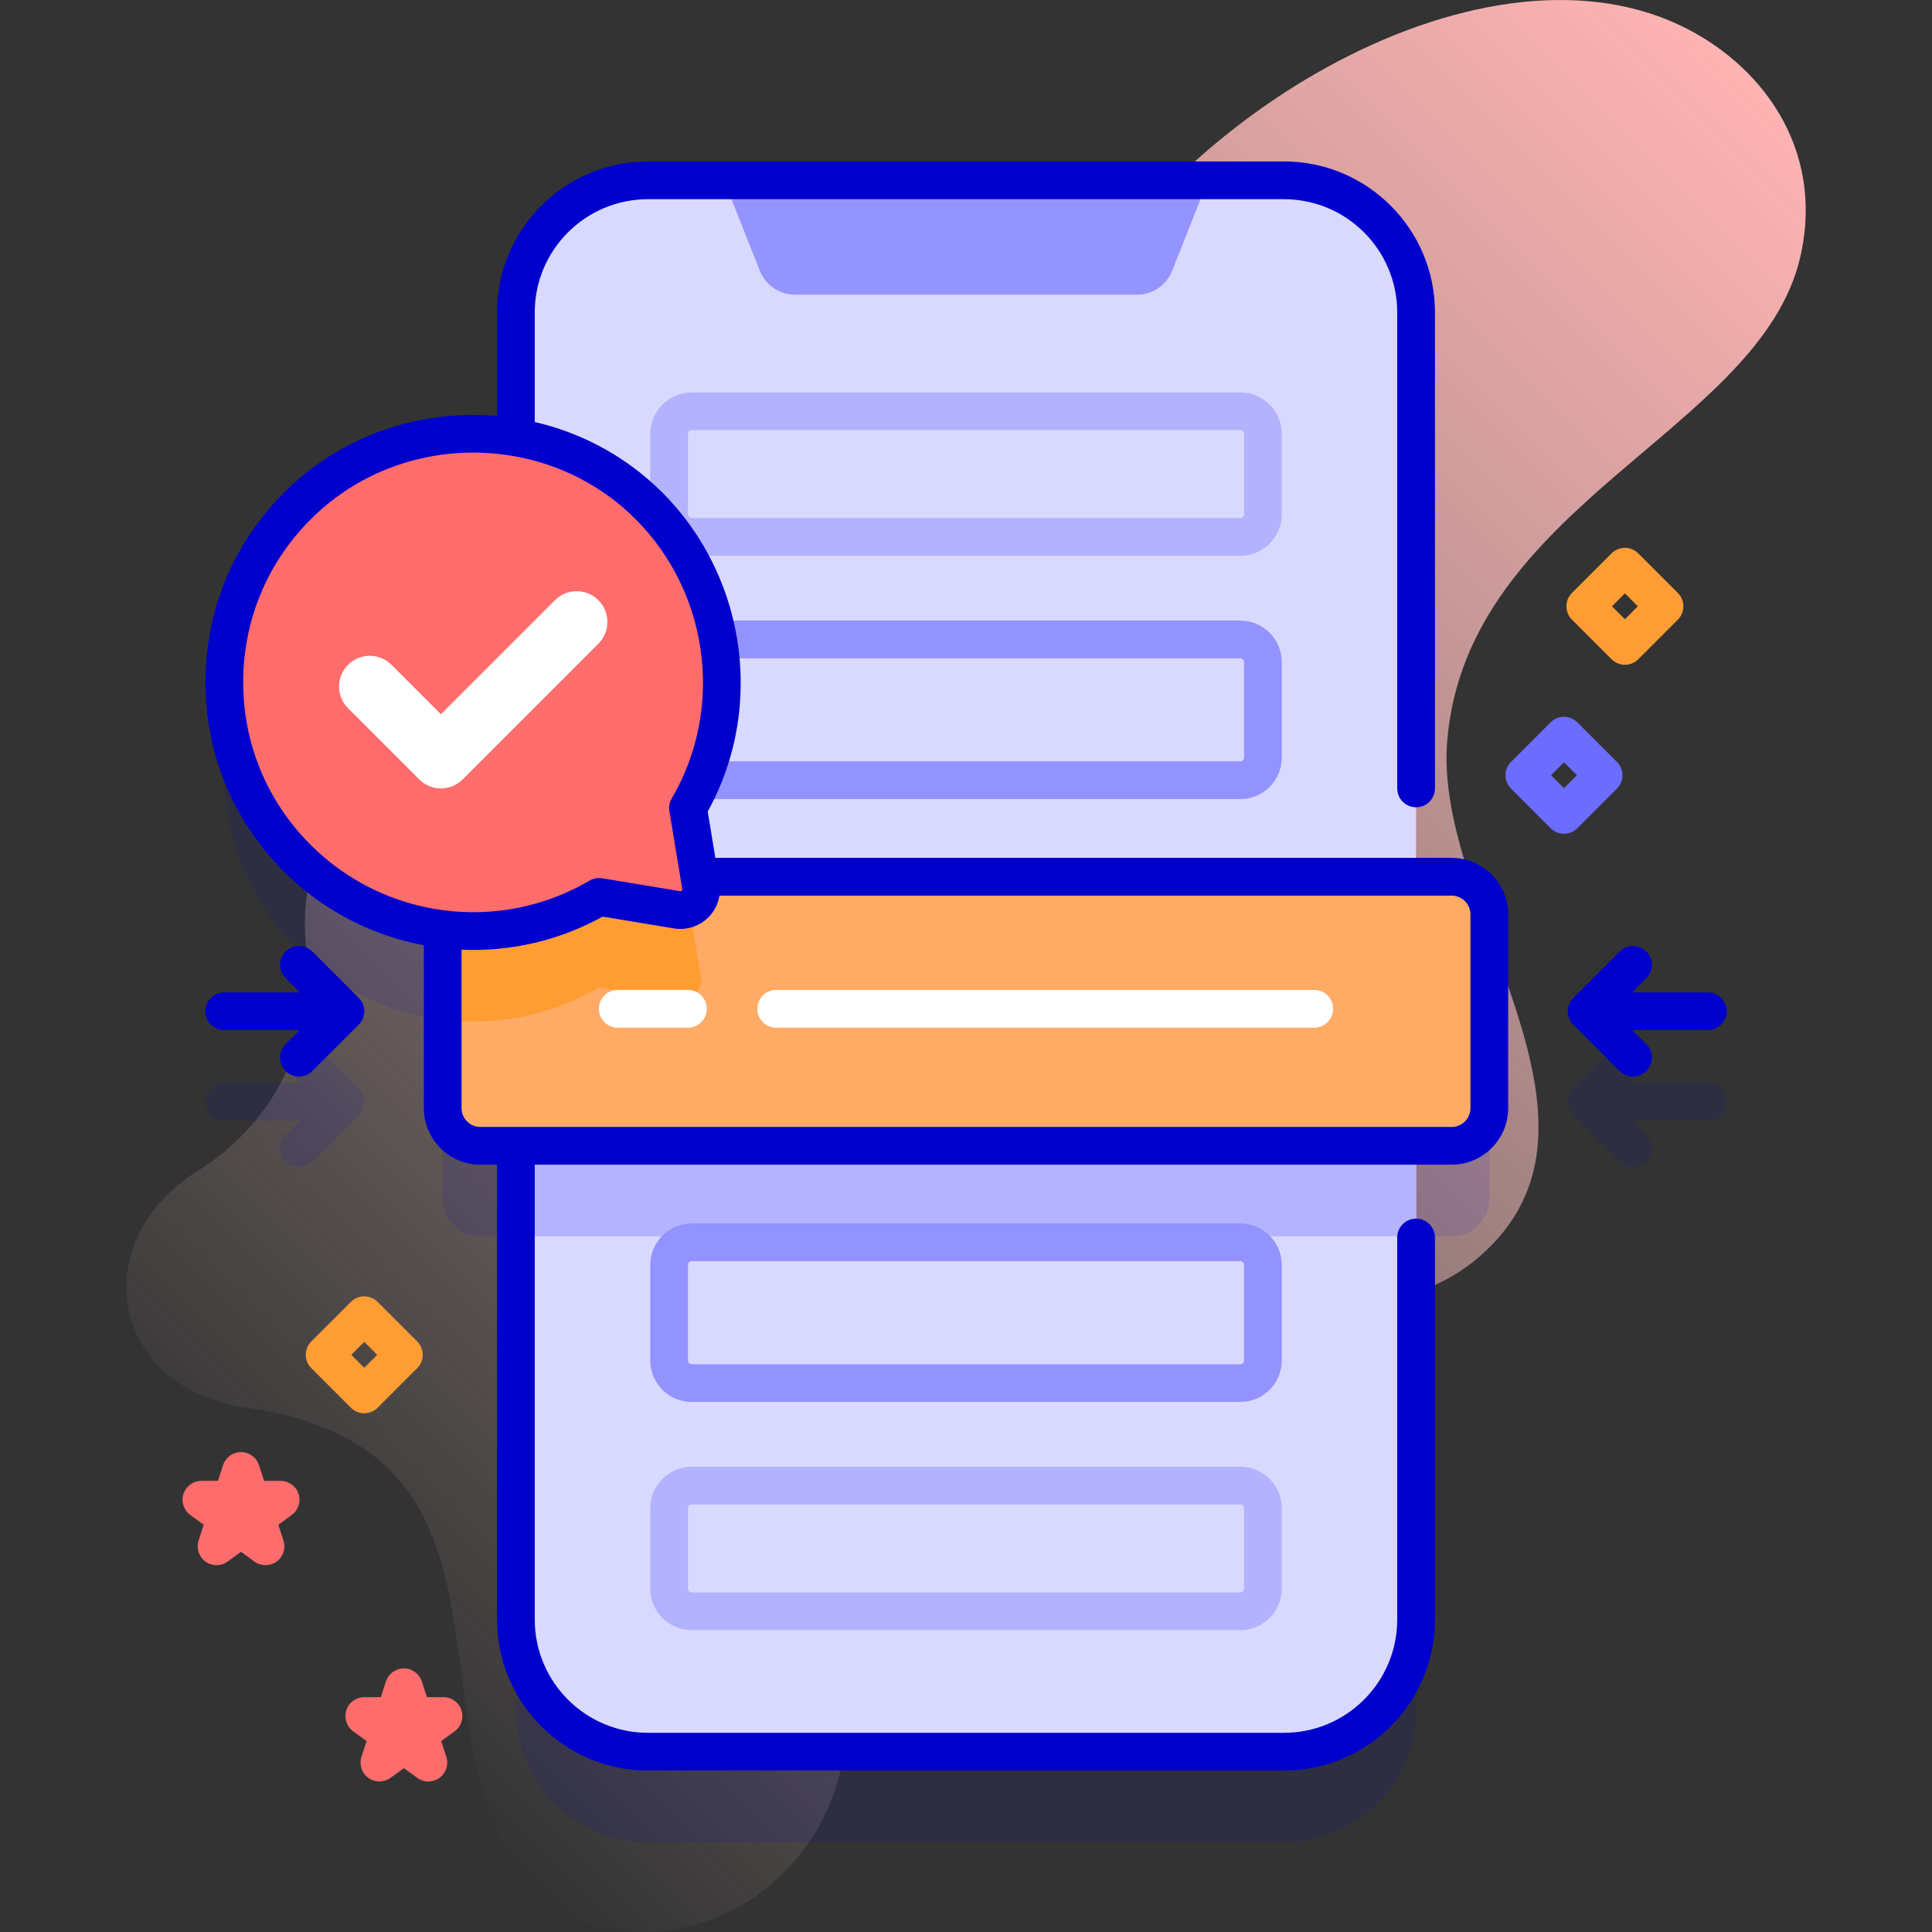
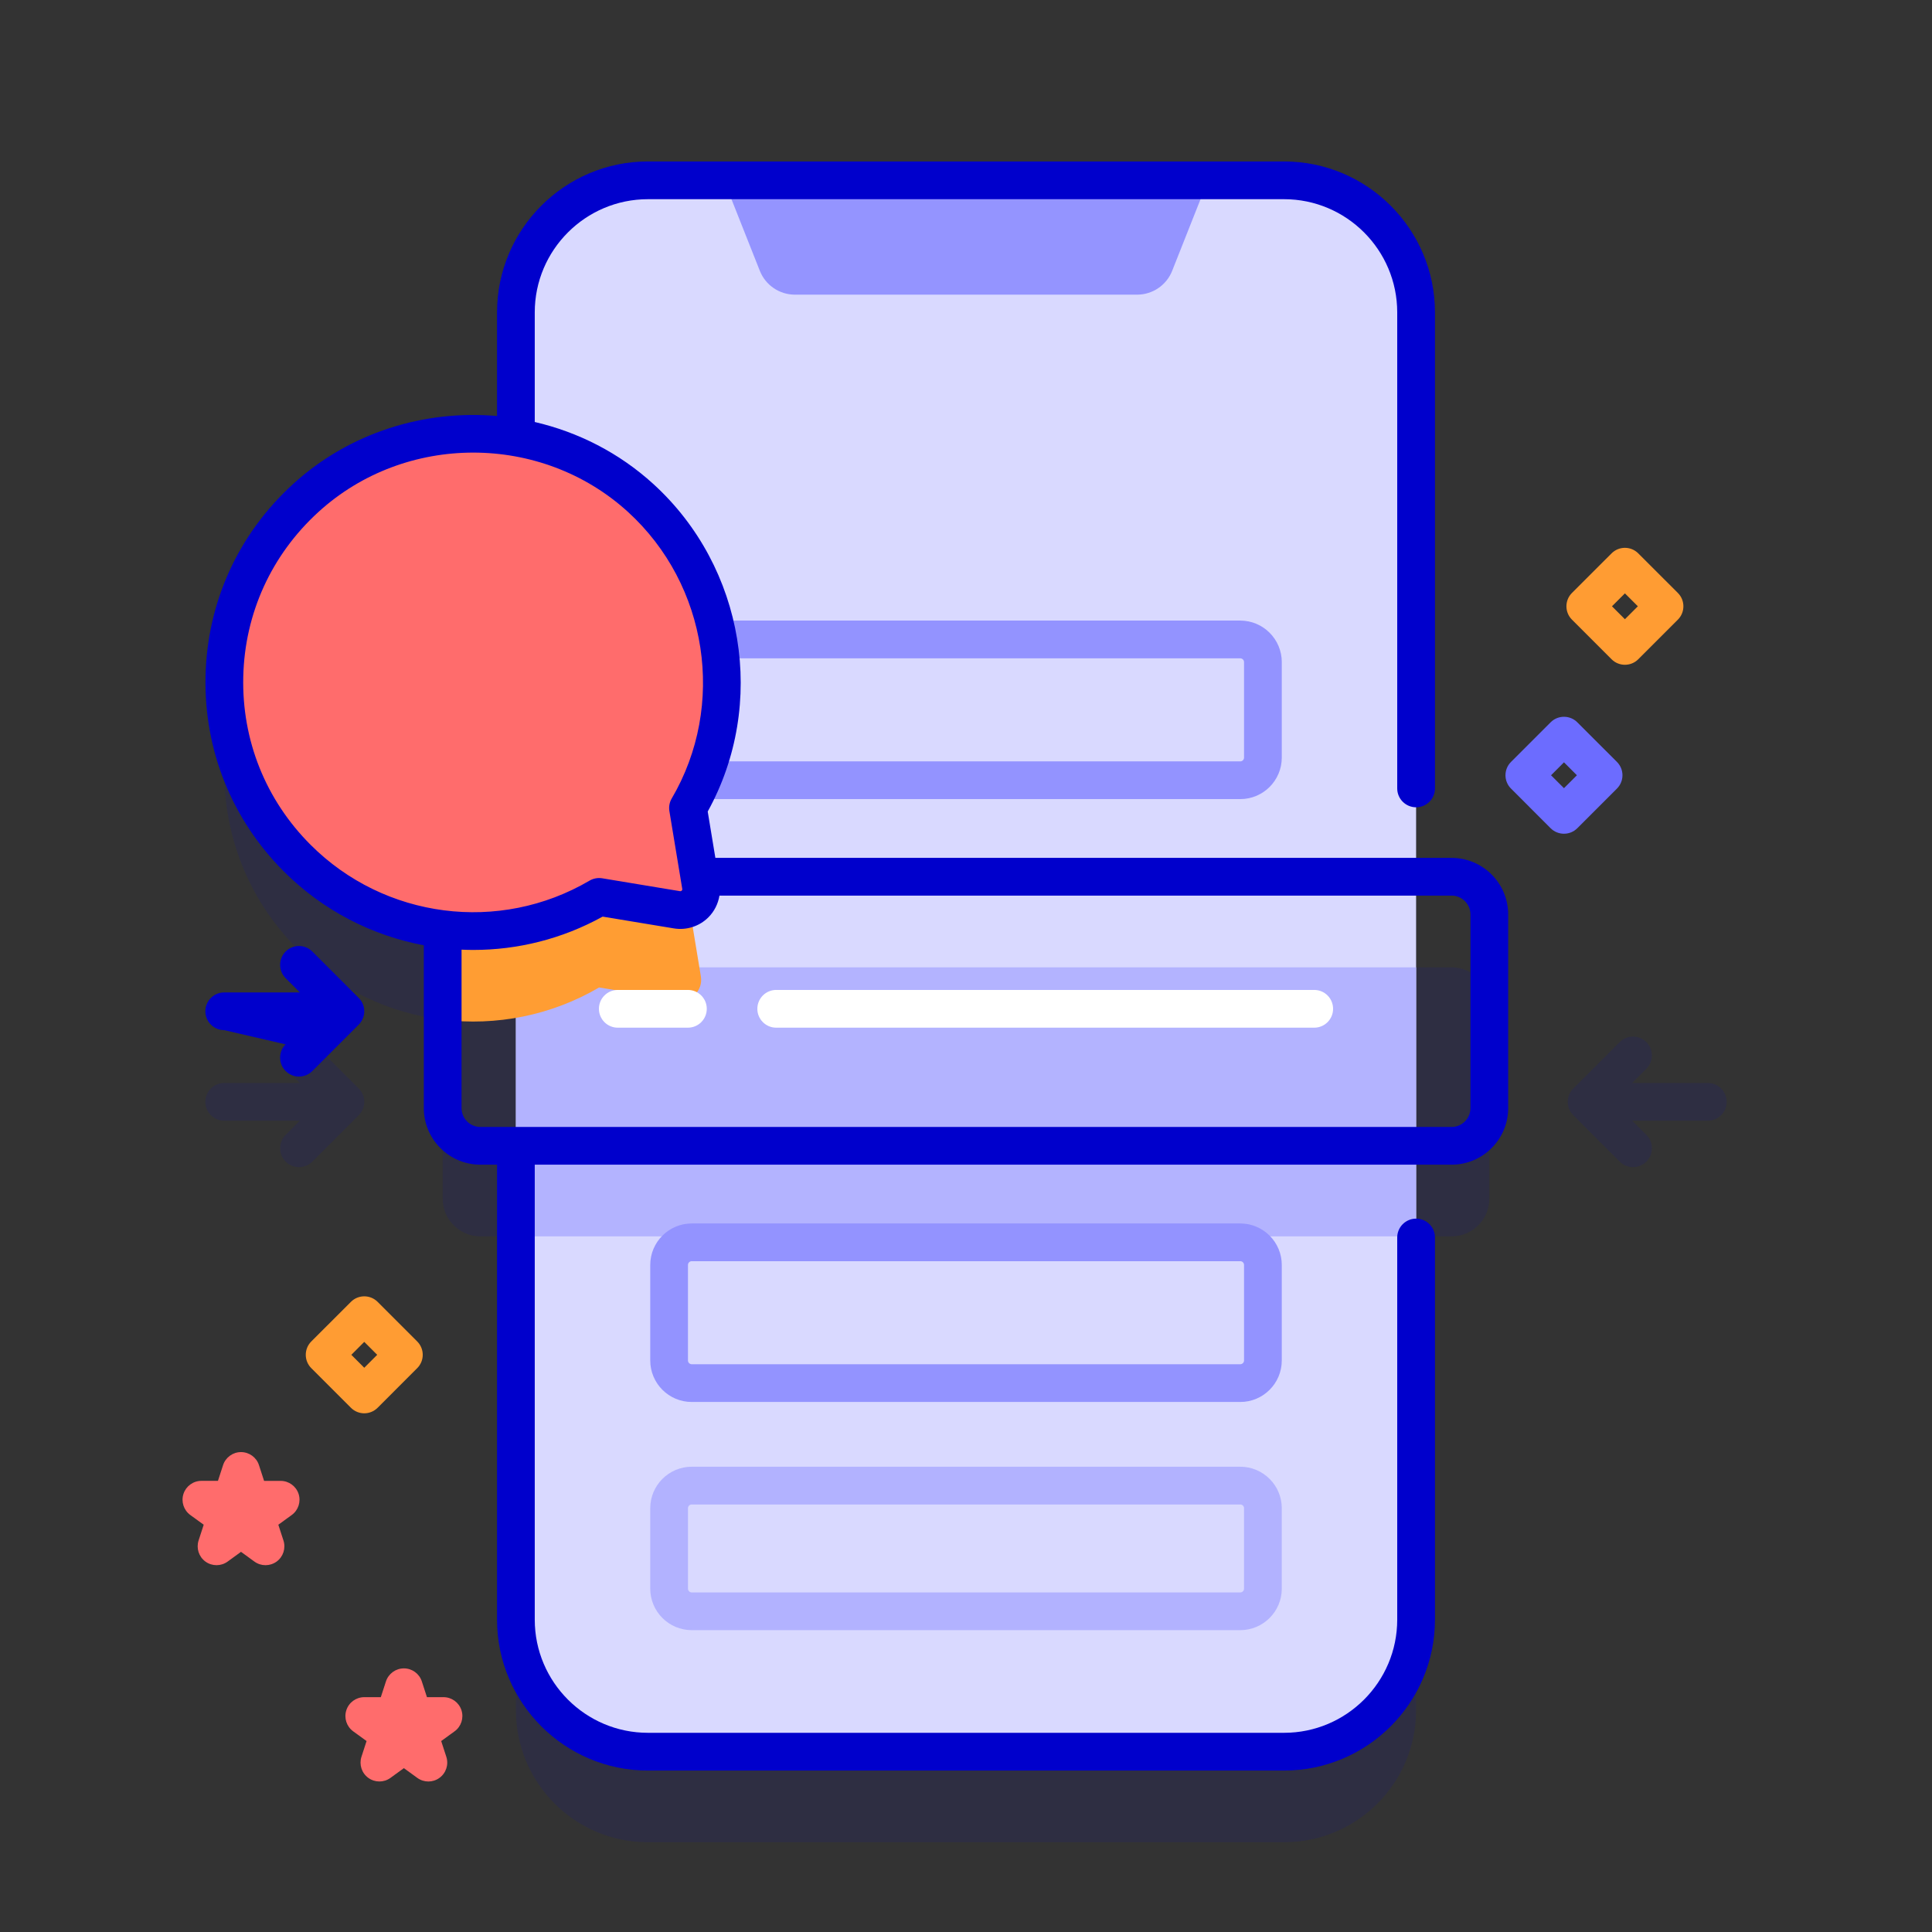
<svg xmlns="http://www.w3.org/2000/svg" width="80" height="80" viewBox="0 0 80 80" fill="none">
  <rect x="0" y="0" width="80" height="80" fill="#333333" stroke="none" />
  <g clip-path="url(#clip0_1_12273)">
-     <path d="M15.034 32.376C20.547 26.877 31.284 32.916 37.367 28.057C41.262 24.947 41.874 17.965 43.428 14.624C47.898 5.016 61.134 -2.895 69.521 1.027C72.92 2.616 75.575 6.146 74.548 10.632C72.899 17.837 60.726 20.855 59.924 30.699C59.363 37.576 67.665 46.439 61.281 52.017C55.971 56.656 47.435 51.23 40.956 53.964C29.079 58.976 40.059 71.343 31.745 78.177C29.008 80.427 24.599 80.74 22.035 78.293C16.573 71.589 22.492 60.017 10.154 58.281C4.601 57.499 3.399 51.387 8.327 48.393C8.347 48.38 8.367 48.367 8.387 48.354C11.388 46.398 13.084 42.953 12.692 39.393C12.443 37.131 12.857 34.548 15.034 32.376Z" fill="url(#paint0_linear_1_12273)" />
    <path opacity="0.1" d="M60.106 40.055H58.638V16.686C58.638 13.666 56.189 11.217 53.169 11.217H26.831C23.811 11.217 21.363 13.666 21.363 16.686V21.853C18.317 21.33 15.076 22.168 12.66 24.371C8.286 28.36 8.169 35.144 12.308 39.283C13.998 40.973 16.129 41.953 18.331 42.224V49.633C18.331 50.497 19.03 51.195 19.894 51.195H21.363V70.814C21.363 73.834 23.811 76.283 26.831 76.283H53.169C56.189 76.283 58.638 73.834 58.638 70.814V51.195H60.106C60.97 51.195 61.669 50.497 61.669 49.633V41.617C61.669 40.753 60.97 40.055 60.106 40.055Z" fill="#0000CC" />
    <g opacity="0.1">
      <path d="M70.716 44.844H67.584L68.172 44.255C68.478 43.95 68.478 43.456 68.172 43.151C67.867 42.846 67.373 42.846 67.068 43.151L65.146 45.073C64.841 45.378 64.841 45.873 65.146 46.178L67.068 48.099C67.22 48.252 67.42 48.328 67.62 48.328C67.82 48.328 68.02 48.252 68.173 48.099C68.478 47.794 68.478 47.3 68.173 46.995L67.584 46.406H70.716C71.147 46.406 71.497 46.056 71.497 45.625C71.497 45.194 71.147 44.844 70.716 44.844Z" fill="#0000CC" />
      <path d="M12.932 43.151C12.627 42.846 12.133 42.846 11.828 43.151C11.523 43.456 11.523 43.95 11.828 44.255L12.416 44.844H9.284C8.853 44.844 8.503 45.194 8.503 45.625C8.503 46.056 8.853 46.406 9.284 46.406H12.416L11.828 46.995C11.523 47.3 11.523 47.794 11.828 48.099C11.98 48.252 12.18 48.328 12.38 48.328C12.58 48.328 12.78 48.252 12.933 48.099L14.855 46.177C15.16 45.872 15.16 45.377 14.855 45.072L12.932 43.151Z" fill="#0000CC" />
    </g>
    <path d="M58.638 12.936V67.064C58.638 70.084 56.189 72.533 53.169 72.533H26.831C23.811 72.533 21.363 70.084 21.363 67.064V12.936C21.363 9.916 23.811 7.467 26.831 7.467H53.169C56.189 7.467 58.638 9.916 58.638 12.936Z" fill="#D9D9FF" />
    <path d="M21.363 40.055H58.638V51.195H21.363V40.055Z" fill="#B3B3FF" />
    <path d="M50.021 7.467H29.979L31.463 11.214C31.699 11.81 32.275 12.201 32.916 12.201H47.084C47.725 12.201 48.301 11.81 48.537 11.214L50.021 7.467Z" fill="#9494FF" />
    <path d="M67.284 27.527C67.084 27.527 66.884 27.451 66.732 27.299L65.091 25.658C64.786 25.353 64.786 24.858 65.091 24.553L66.732 22.913C67.037 22.608 67.531 22.608 67.836 22.913L69.477 24.553C69.782 24.858 69.782 25.353 69.477 25.658L67.836 27.299C67.684 27.451 67.484 27.527 67.284 27.527ZM66.748 25.105L67.284 25.641L67.82 25.105L67.284 24.57L66.748 25.105Z" fill="#FF9C33" />
    <path d="M64.761 34.523C64.561 34.523 64.361 34.447 64.208 34.295L62.568 32.654C62.262 32.349 62.262 31.854 62.568 31.549L64.208 29.909C64.513 29.604 65.008 29.604 65.313 29.909L66.954 31.549C67.259 31.854 67.259 32.349 66.954 32.654L65.313 34.295C65.16 34.447 64.961 34.523 64.761 34.523ZM64.225 32.102L64.761 32.637L65.296 32.102L64.761 31.566L64.225 32.102Z" fill="#6C6CFF" />
    <path d="M15.083 58.522C14.883 58.522 14.684 58.445 14.531 58.293L12.89 56.652C12.585 56.347 12.585 55.852 12.89 55.547L14.531 53.907C14.836 53.602 15.331 53.602 15.636 53.907L17.276 55.547C17.581 55.853 17.581 56.347 17.276 56.652L15.636 58.293C15.483 58.445 15.283 58.522 15.083 58.522ZM14.548 56.1L15.083 56.636L15.619 56.1L15.083 55.564L14.548 56.1Z" fill="#FF9C33" />
-     <path d="M61.669 37.867V45.883C61.669 46.747 60.97 47.445 60.106 47.445H19.894C19.03 47.445 18.331 46.747 18.331 45.883V37.867C18.331 37.003 19.03 36.305 19.894 36.305H60.106C60.97 36.305 61.669 37.003 61.669 37.867Z" fill="#FFAB66" />
    <path d="M28.03 41.422L24.808 40.889C22.828 42.05 20.544 42.495 18.331 42.223V37.867C18.331 37.003 19.03 36.305 19.894 36.305H28.959C28.819 36.611 28.663 36.913 28.489 37.208L29.022 40.431C29.119 41.014 28.613 41.519 28.03 41.422Z" fill="#FF9D33" />
    <path d="M51.357 33.089H28.643C27.696 33.089 26.925 32.318 26.925 31.37V27.416C26.925 26.468 27.696 25.697 28.643 25.697H51.357C52.305 25.697 53.076 26.468 53.076 27.416V31.37C53.076 32.318 52.305 33.089 51.357 33.089ZM28.643 27.26C28.557 27.26 28.487 27.33 28.487 27.416V31.37C28.487 31.457 28.557 31.527 28.643 31.527H51.357C51.443 31.527 51.513 31.457 51.513 31.37V27.416C51.513 27.33 51.443 27.26 51.357 27.26H28.643Z" fill="#9393FF" />
-     <path d="M51.357 23.016H28.643C27.696 23.016 26.925 22.245 26.925 21.297V17.968C26.925 17.02 27.696 16.249 28.643 16.249H51.357C52.305 16.249 53.076 17.02 53.076 17.968V21.297C53.076 22.245 52.305 23.016 51.357 23.016ZM28.643 17.811C28.557 17.811 28.487 17.882 28.487 17.968V21.297C28.487 21.383 28.557 21.453 28.643 21.453H51.357C51.443 21.453 51.513 21.383 51.513 21.297V17.968C51.513 17.882 51.443 17.811 51.357 17.811H28.643Z" fill="#B2B2FF" />
    <path d="M51.357 67.501H28.643C27.696 67.501 26.925 66.73 26.925 65.782V62.453C26.925 61.505 27.696 60.734 28.643 60.734H51.357C52.305 60.734 53.076 61.505 53.076 62.453V65.782C53.076 66.73 52.305 67.501 51.357 67.501ZM28.643 62.297C28.557 62.297 28.487 62.367 28.487 62.453V65.782C28.487 65.868 28.557 65.939 28.643 65.939H51.357C51.443 65.939 51.513 65.868 51.513 65.782V62.453C51.513 62.367 51.443 62.297 51.357 62.297H28.643Z" fill="#B2B2FF" />
    <path d="M51.357 58.053H28.643C27.696 58.053 26.925 57.282 26.925 56.334V52.38C26.925 51.432 27.696 50.661 28.643 50.661H51.357C52.305 50.661 53.076 51.432 53.076 52.38V56.334C53.076 57.282 52.305 58.053 51.357 58.053ZM28.643 52.223C28.557 52.223 28.487 52.293 28.487 52.38V56.334C28.487 56.42 28.557 56.49 28.643 56.49H51.357C51.443 56.49 51.513 56.42 51.513 56.334V52.38C51.513 52.293 51.443 52.223 51.357 52.223H28.643Z" fill="#9393FF" />
-     <path d="M70.716 41.094H67.584L68.172 40.505C68.478 40.2 68.478 39.706 68.172 39.401C67.867 39.096 67.373 39.096 67.068 39.401L65.146 41.323C64.841 41.628 64.841 42.123 65.146 42.428L67.068 44.349C67.22 44.502 67.42 44.578 67.62 44.578C67.82 44.578 68.02 44.502 68.173 44.349C68.478 44.044 68.478 43.55 68.173 43.245L67.584 42.656H70.716C71.147 42.656 71.497 42.306 71.497 41.875C71.497 41.444 71.147 41.094 70.716 41.094Z" fill="#0000CC" />
-     <path d="M14.855 41.322L12.932 39.4C12.627 39.095 12.133 39.095 11.828 39.4C11.523 39.706 11.523 40.2 11.828 40.505L12.416 41.094H9.284C8.853 41.094 8.503 41.444 8.503 41.875C8.503 42.306 8.853 42.656 9.284 42.656H12.416L11.828 43.245C11.523 43.55 11.523 44.044 11.828 44.349C11.98 44.502 12.18 44.578 12.38 44.578C12.58 44.578 12.78 44.502 12.933 44.349L14.855 42.427C15.16 42.122 15.16 41.628 14.855 41.322Z" fill="#0000CC" />
+     <path d="M14.855 41.322L12.932 39.4C12.627 39.095 12.133 39.095 11.828 39.4C11.523 39.706 11.523 40.2 11.828 40.505L12.416 41.094H9.284C8.853 41.094 8.503 41.444 8.503 41.875C8.503 42.306 8.853 42.656 9.284 42.656L11.828 43.245C11.523 43.55 11.523 44.044 11.828 44.349C11.98 44.502 12.18 44.578 12.38 44.578C12.58 44.578 12.78 44.502 12.933 44.349L14.855 42.427C15.16 42.122 15.16 41.628 14.855 41.322Z" fill="#0000CC" />
    <path d="M25.581 42.554H28.484C28.916 42.554 29.266 42.204 29.266 41.772C29.266 41.341 28.916 40.991 28.484 40.991H25.581C25.149 40.991 24.8 41.341 24.8 41.772C24.8 42.204 25.149 42.554 25.581 42.554Z" fill="white" />
    <path d="M55.2 41.773C55.2 42.204 54.852 42.554 54.419 42.554H32.141C31.71 42.554 31.36 42.204 31.36 41.773C31.36 41.341 31.71 40.991 32.141 40.991H54.419C54.852 40.991 55.2 41.341 55.2 41.773Z" fill="white" />
    <path d="M28.488 33.458C30.885 29.376 30.233 24 26.532 20.623C22.627 17.06 16.566 17.059 12.66 20.622C8.286 24.61 8.169 31.394 12.308 35.533C15.697 38.922 20.859 39.457 24.808 37.139L28.03 37.672C28.613 37.769 29.119 37.264 29.022 36.681L28.488 33.458Z" fill="#FF6C6C" />
    <path d="M60.107 35.523H29.622L29.305 33.604C31.762 29.154 30.84 23.496 27.059 20.046C25.633 18.745 23.932 17.889 22.143 17.474V12.935C22.143 10.351 24.246 8.248 26.831 8.248H53.169C55.754 8.248 57.856 10.351 57.856 12.935V32.647C57.856 33.078 58.206 33.428 58.638 33.428C59.069 33.428 59.419 33.078 59.419 32.647V12.935C59.419 9.489 56.615 6.685 53.169 6.685H26.831C23.385 6.685 20.581 9.489 20.581 12.935V17.226C17.577 16.963 14.482 17.902 12.134 20.044C9.868 22.111 8.581 24.932 8.511 27.989C8.44 31.048 9.593 33.923 11.755 36.086C13.379 37.71 15.409 38.74 17.549 39.142V45.884C17.549 47.176 18.601 48.227 19.893 48.227H20.581V67.065C20.581 70.511 23.385 73.315 26.831 73.315H53.169C56.615 73.315 59.419 70.511 59.419 67.065V51.242C59.419 50.81 59.069 50.461 58.638 50.461C58.206 50.461 57.856 50.81 57.856 51.242V67.065C57.856 69.65 55.754 71.752 53.169 71.752H26.831C24.246 71.752 22.143 69.65 22.143 67.065V48.227H60.107C61.399 48.227 62.451 47.176 62.451 45.884V37.867C62.451 36.574 61.399 35.523 60.107 35.523ZM10.073 28.025C10.133 25.399 11.239 22.975 13.187 21.199C14.984 19.56 17.289 18.741 19.595 18.741C21.902 18.741 24.209 19.561 26.006 21.2C29.316 24.221 30.077 29.209 27.815 33.063C27.722 33.22 27.688 33.406 27.718 33.586L28.251 36.808C28.253 36.818 28.258 36.849 28.229 36.879C28.199 36.908 28.168 36.903 28.158 36.902L24.936 36.368C24.755 36.338 24.57 36.373 24.412 36.465C20.677 38.658 15.927 38.047 12.86 34.981C11.002 33.123 10.012 30.653 10.073 28.025ZM60.888 45.883C60.888 46.314 60.538 46.665 60.107 46.665H19.893C19.462 46.665 19.112 46.314 19.112 45.883V39.323C19.275 39.331 19.439 39.335 19.603 39.335C21.433 39.335 23.275 38.883 24.954 37.955L27.903 38.443C28.425 38.529 28.96 38.358 29.334 37.984C29.58 37.737 29.736 37.421 29.791 37.085H60.107C60.538 37.085 60.888 37.436 60.888 37.866V45.883H60.888Z" fill="#0000CC" />
-     <path d="M18.258 32.647C17.932 32.647 17.607 32.522 17.358 32.274L14.412 29.327C13.915 28.83 13.915 28.024 14.412 27.527C14.909 27.031 15.714 27.031 16.211 27.527L18.258 29.574L22.979 24.853C23.476 24.356 24.282 24.356 24.779 24.853C25.276 25.35 25.276 26.156 24.779 26.653L19.158 32.274C18.909 32.522 18.584 32.647 18.258 32.647Z" fill="white" />
    <path d="M10.994 64.811C10.833 64.811 10.672 64.761 10.535 64.662L9.98 64.258L9.425 64.662C9.152 64.86 8.781 64.86 8.507 64.662C8.233 64.463 8.119 64.11 8.223 63.788L8.435 63.136L7.88 62.733C7.607 62.534 7.492 62.181 7.597 61.859C7.701 61.538 8.001 61.319 8.34 61.319H9.025L9.237 60.667C9.342 60.346 9.642 60.128 9.98 60.128C10.319 60.128 10.619 60.346 10.723 60.667L10.935 61.32H11.621C11.959 61.32 12.259 61.538 12.364 61.859C12.468 62.181 12.354 62.534 12.08 62.733L11.525 63.136L11.737 63.788C11.842 64.11 11.727 64.463 11.454 64.662C11.316 64.761 11.155 64.811 10.994 64.811Z" fill="#FF6C6C" />
    <path d="M17.738 73.768C17.577 73.768 17.416 73.718 17.279 73.618L16.724 73.215L16.169 73.618C15.896 73.817 15.525 73.817 15.251 73.618C14.977 73.419 14.863 73.067 14.967 72.745L15.179 72.093L14.624 71.69C14.351 71.491 14.236 71.138 14.341 70.816C14.445 70.494 14.745 70.276 15.084 70.276H15.769L15.981 69.624C16.086 69.302 16.386 69.084 16.724 69.084C17.063 69.084 17.363 69.302 17.467 69.624L17.679 70.276H18.365C18.703 70.276 19.003 70.494 19.108 70.816C19.212 71.138 19.098 71.491 18.824 71.69L18.269 72.093L18.481 72.745C18.586 73.067 18.471 73.419 18.197 73.618C18.06 73.718 17.899 73.768 17.738 73.768Z" fill="#FF6C6C" />
  </g>
  <defs>
    <linearGradient id="paint0_linear_1_12273" x1="12.055" y1="68.313" x2="74.857" y2="5.511" gradientUnits="userSpaceOnUse">
      <stop stop-color="#FFD9D9" stop-opacity="0" />
      <stop offset="0.998" stop-color="#FFB3B3" />
    </linearGradient>
    <clipPath id="clip0_1_12273">
      <rect width="80" height="80" fill="white" />
    </clipPath>
  </defs>
</svg>